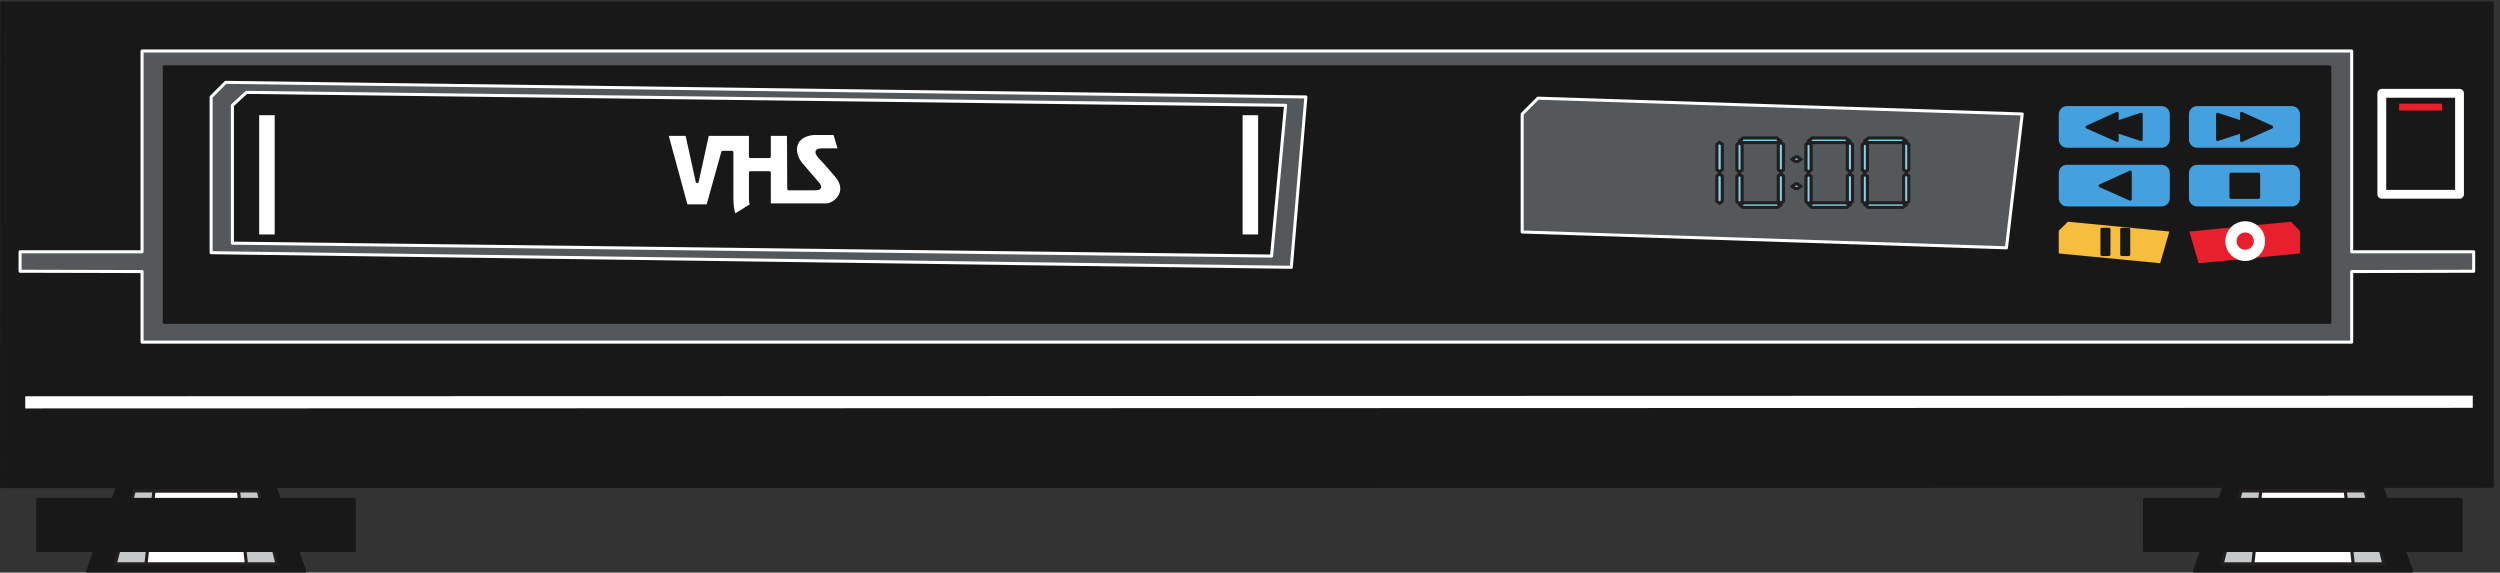
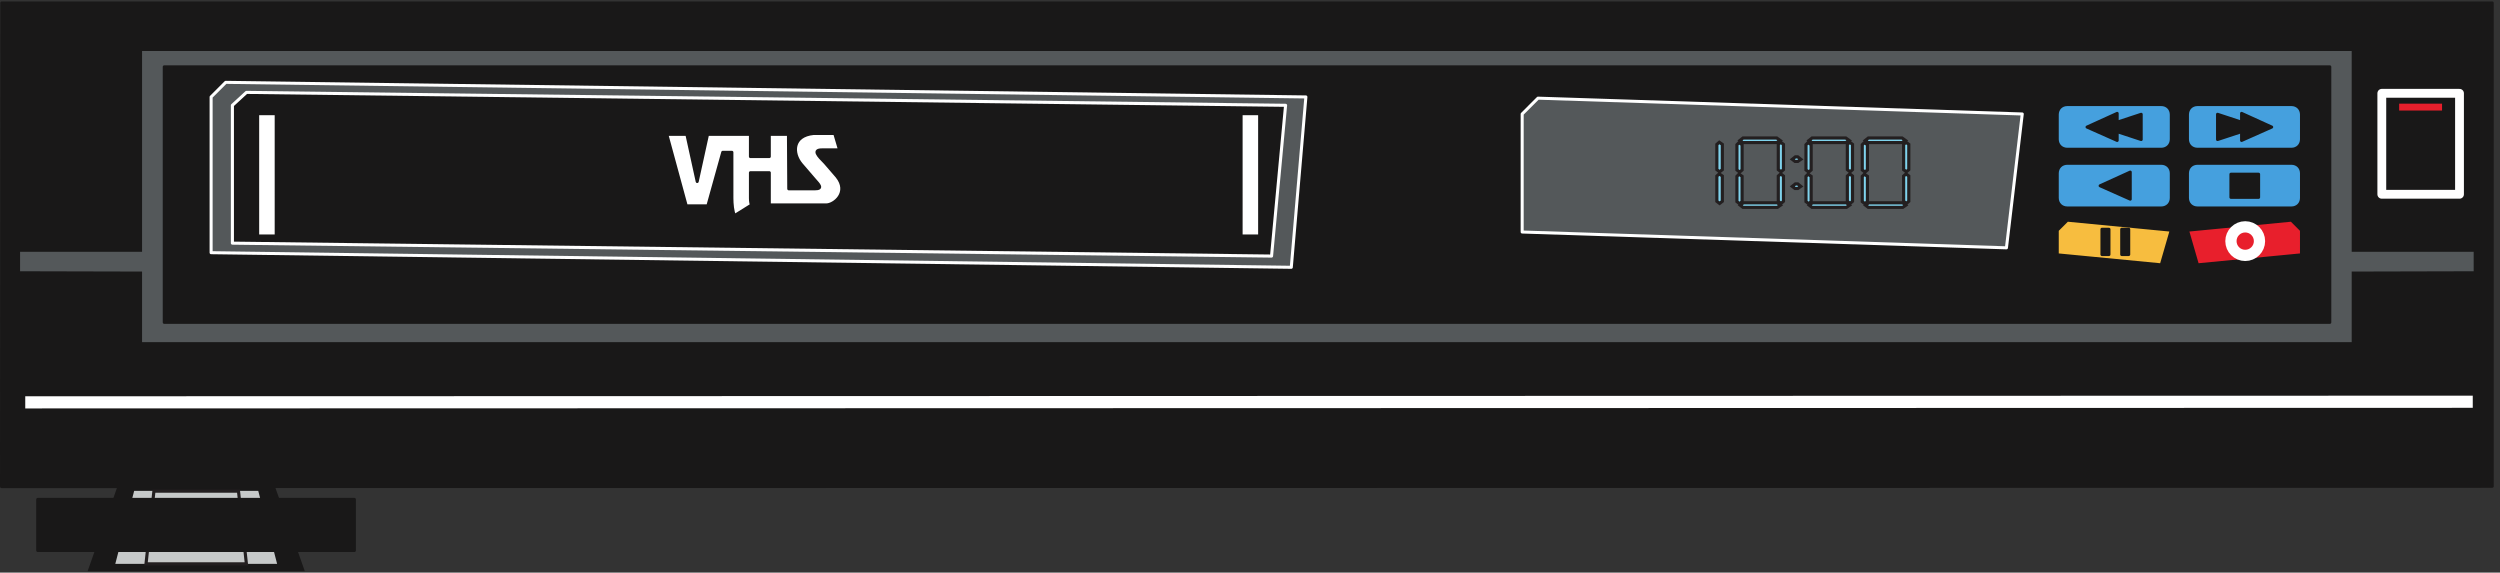
<svg xmlns="http://www.w3.org/2000/svg" xml:space="preserve" width="787.008" height="180.267">
  <rect width="100%" height="100%" fill="#333333" stroke="none" />
  <defs>
    <clipPath id="a" clipPathUnits="userSpaceOnUse">
      <path d="M0 0h5902.56v1352H0Z" />
    </clipPath>
    <clipPath id="b" clipPathUnits="userSpaceOnUse">
      <path d="M0 1352h5902.56V-.16H0Z" clip-rule="evenodd" />
    </clipPath>
    <clipPath id="c" clipPathUnits="userSpaceOnUse">
      <path d="M85.68 207.199h756.718V-.161H85.68Z" clip-rule="evenodd" />
    </clipPath>
    <clipPath id="d" clipPathUnits="userSpaceOnUse">
      <path d="M0 0h5902.56v1352H0Z" />
    </clipPath>
    <clipPath id="e" clipPathUnits="userSpaceOnUse">
      <path d="M0 1352h5902.56V-.16H0Z" clip-rule="evenodd" />
    </clipPath>
    <clipPath id="f" clipPathUnits="userSpaceOnUse">
-       <path d="M5072.4 207.199h756.72V-.161H5072.4Z" clip-rule="evenodd" />
-     </clipPath>
+       </clipPath>
  </defs>
  <path d="M4.32 1348.4h5894.64V204.32L3.602 203.602 4.32 1348.4" style="fill:#191818;fill-opacity:1;fill-rule:evenodd;stroke:none" transform="matrix(.133 0 0 -.133 0 180.267)" />
  <path d="M4.32 1348.4h5894.64V204.32L3.602 203.602Z" style="fill:none;stroke:#191818;stroke-width:7.2;stroke-linecap:butt;stroke-linejoin:round;stroke-miterlimit:10;stroke-dasharray:none;stroke-opacity:1" transform="matrix(.133 0 0 -.133 0 180.267)" />
  <path d="M336.238 1234.64V759.441H47.519v-46.082l288.719-.718V545.602H5566.32v167.039l288.72.718v46.082h-288.72v475.199H336.238" style="fill:#54585a;fill-opacity:1;fill-rule:evenodd;stroke:none" transform="matrix(.133 0 0 -.133 0 180.267)" />
-   <path d="M336.238 1234.64V759.441H47.519v-46.082l288.719-.718V545.602H5566.32v167.039l288.72.718v46.082h-288.72v475.199z" style="fill:none;stroke:#fff;stroke-width:7.2;stroke-linecap:butt;stroke-linejoin:round;stroke-miterlimit:10;stroke-dasharray:none;stroke-opacity:1" transform="matrix(.133 0 0 -.133 0 180.267)" />
  <path d="M388.801 1197.2V592.398H5514.48V1197.2H388.801" style="fill:#191818;fill-opacity:1;fill-rule:evenodd;stroke:none" transform="matrix(.133 0 0 -.133 0 180.267)" />
  <path d="M388.801 1197.2V592.398H5514.48V1197.2Z" style="fill:none;stroke:#191818;stroke-width:7.2;stroke-linecap:butt;stroke-linejoin:round;stroke-miterlimit:10;stroke-dasharray:none;stroke-opacity:1" transform="matrix(.133 0 0 -.133 0 180.267)" />
  <path d="M499.68 1125.92V757.281l2556.72-34.562 34.56 403.201-2556.722 34.56-34.558-34.56" style="fill:#54585a;fill-opacity:1;fill-rule:evenodd;stroke:none" transform="matrix(.133 0 0 -.133 0 180.267)" />
  <path d="M499.68 1125.92V757.281l2556.72-34.562 34.56 403.201-2556.722 34.56z" style="fill:none;stroke:#fff;stroke-width:7.2;stroke-linecap:butt;stroke-linejoin:round;stroke-miterlimit:10;stroke-dasharray:none;stroke-opacity:1" transform="matrix(.133 0 0 -.133 0 180.267)" />
  <path d="M550.078 1106.13V779.871l2459.582-30.582 33.24 356.841-2459.572 30.59-33.25-30.59" style="fill:#191818;fill-opacity:1;fill-rule:evenodd;stroke:none" transform="matrix(.133 0 0 -.133 0 180.267)" />
  <path d="M550.078 1106.13V779.871l2459.582-30.582 33.24 356.841-2459.572 30.59z" style="fill:none;stroke:#fff;stroke-width:7.286;stroke-linecap:butt;stroke-linejoin:round;stroke-miterlimit:10;stroke-dasharray:none;stroke-opacity:1" transform="matrix(.133 0 0 -.133 0 180.267)" />
  <path d="M2937.6 1086.32h43.92V796.879h-43.92zm-2327.76 0h43.922V796.879H609.84Zm1344.96-216c19.44-.718 56.88 29.52 25.92 67.68l-27.36 31.68c-18 18-29.52 30.96-7.92 30.96h41.76l-11.52 38.88H1926c-51.12-5.04-51.12-46.801-29.52-72.719l30.96-36c11.52-12.961 20.88-22.321 1.44-22.321h-61.92l-.72 128.88h-45.36v-52.559h-44.64v52.559h-101.52l-24.48-111.598-24.48 111.598h-47.52l46.08-169.2h51.12l35.28 126.719h21.6V886.16c0-12.238 1.44-32.398 6.48-41.039l40.32 25.199c-1.44.719-2.88 7.918-2.88 15.84v60.481h44.64V870.32h133.92" style="fill:#fff;fill-opacity:1;fill-rule:evenodd;stroke:none" transform="matrix(.133 0 0 -.133 0 180.267)" />
  <path d="M2937.6 1086.32h43.92V796.879h-43.92zm-2327.76 0h43.922V796.879H609.84Zm1344.96-216c19.44-.718 56.88 29.52 25.92 67.68l-27.36 31.68c-18 18-29.52 30.96-7.92 30.96h41.76l-11.52 38.88H1926c-51.12-5.04-51.12-46.801-29.52-72.719l30.96-36c11.52-12.961 20.88-22.321 1.44-22.321h-61.92l-.72 128.88h-45.36v-52.559h-44.64v52.559h-101.52l-24.48-111.598-24.48 111.598h-47.52l46.08-169.2h51.12l35.28 126.719h21.6V886.16c0-12.238 1.44-32.398 6.48-41.039l40.32 25.199c-1.44.719-2.88 7.918-2.88 15.84v60.481h44.64V870.32Z" style="fill:none;stroke:#191818;stroke-width:7.2;stroke-linecap:butt;stroke-linejoin:round;stroke-miterlimit:10;stroke-dasharray:none;stroke-opacity:1" transform="matrix(.133 0 0 -.133 0 180.267)" />
  <path d="M3602.88 1085.6V806.238l1146.24-37.437 37.44 316.799-1146.24 37.44-37.44-37.44" style="fill:#54585a;fill-opacity:1;fill-rule:evenodd;stroke:none" transform="matrix(.133 0 0 -.133 0 180.267)" />
  <path d="M3602.88 1085.6V806.238l1146.24-37.437 37.44 316.799-1146.24 37.44z" style="fill:none;stroke:#fff;stroke-width:7.2;stroke-linecap:butt;stroke-linejoin:round;stroke-miterlimit:10;stroke-dasharray:none;stroke-opacity:1" transform="matrix(.133 0 0 -.133 0 180.267)" />
  <path d="m4117.68 948.078-6.48 5.043v59.759l5.04 5.04 7.2-5.04v-59.759zm97.92.723-6.48 5.039v59.76l5.76 5.04 6.48-5.04v-59.76zm-97.92-75.602-6.48 5.039V938l5.04 5.039 7.2-5.039v-59.762zm97.92.723-6.48 5.039v59.758l5.76 5.043 6.48-5.043v-59.758zm-96.48-4.32 7.2 5.757h80.64l7.2-5.757-7.2-5.043h-81.36zm-.72 153.358 7.2 5.76h79.92l7.92-5.76-7.92-5.04h-80.64zm162.72-74.882-6.48 5.043v59.759l5.04 5.04 7.2-5.04v-59.759zm97.92.723-6.48 5.039v59.76l5.76 5.04 6.48-5.04v-59.76zm-97.92-75.602-6.48 5.039V938l5.04 5.039 7.2-5.039v-59.762zm97.92.723-6.48 5.039v59.758l5.76 5.043 6.48-5.043v-59.758zm-96.48-4.32 7.2 5.757h80.64l7.2-5.757-7.2-5.043h-81.36zm-.72 153.358 7.2 5.76h79.92l7.92-5.76-7.92-5.04h-80.64zm132.48-74.882-6.48 5.043v59.759l5.04 5.04 7.2-5.04v-59.759zm97.92.723-6.48 5.039v59.76l5.76 5.04 6.48-5.04v-59.76zm-97.92-75.602-6.48 5.039V938l5.04 5.039 7.2-5.039v-59.762zm97.92.723-6.48 5.039v59.758l5.76 5.043 6.48-5.043v-59.758zm-96.48-4.32 7.2 5.757h80.64l7.2-5.757-7.2-5.043h-81.36zm-.72 153.358 7.2 5.76h79.92l7.92-5.76-7.92-5.04h-80.64zm-344.88-74.159-6.48 5.039v59.76l5.76 5.04 7.2-5.04v-59.76zm0-74.879-6.48 5.039v59.758l5.76 5.043 7.2-5.043v-59.758zm172.08 40.316 7.2 5.762h5.76l7.2-5.762-7.2-5.039h-6.48zm0 64.082 7.2 5.758h5.76l7.2-5.758-7.2-5.039h-6.48l-6.48 5.039" style="fill:#7fd3ed;fill-opacity:1;fill-rule:evenodd;stroke:none" transform="matrix(.133 0 0 -.133 0 180.267)" />
  <path d="m4117.68 948.078-6.48 5.043v59.759l5.04 5.04 7.2-5.04v-59.759zm97.92.723-6.48 5.039v59.76l5.76 5.04 6.48-5.04v-59.76zm-97.92-75.602-6.48 5.039V938l5.04 5.039 7.2-5.039v-59.762zm97.92.723-6.48 5.039v59.758l5.76 5.043 6.48-5.043v-59.758zm-96.48-4.32 7.2 5.757h80.64l7.2-5.757-7.2-5.043h-81.36zm-.72 153.358 7.2 5.76h79.92l7.92-5.76-7.92-5.04h-80.64zm162.72-74.882-6.48 5.043v59.759l5.04 5.04 7.2-5.04v-59.759zm97.92.723-6.48 5.039v59.76l5.76 5.04 6.48-5.04v-59.76zm-97.92-75.602-6.48 5.039V938l5.04 5.039 7.2-5.039v-59.762zm97.92.723-6.48 5.039v59.758l5.76 5.043 6.48-5.043v-59.758zm-96.48-4.32 7.2 5.757h80.64l7.2-5.757-7.2-5.043h-81.36zm-.72 153.358 7.2 5.76h79.92l7.92-5.76-7.92-5.04h-80.64zm132.48-74.882-6.48 5.043v59.759l5.04 5.04 7.2-5.04v-59.759zm97.92.723-6.48 5.039v59.76l5.76 5.04 6.48-5.04v-59.76zm-97.92-75.602-6.48 5.039V938l5.04 5.039 7.2-5.039v-59.762zm97.92.723-6.48 5.039v59.758l5.76 5.043 6.48-5.043v-59.758zm-96.48-4.32 7.2 5.757h80.64l7.2-5.757-7.2-5.043h-81.36zm-.72 153.358 7.2 5.76h79.92l7.92-5.76-7.92-5.04h-80.64zm-344.88-74.159-6.48 5.039v59.76l5.76 5.04 7.2-5.04v-59.76zm0-74.879-6.48 5.039v59.758l5.76 5.043 7.2-5.043v-59.758zm172.08 40.316 7.2 5.762h5.76l7.2-5.762-7.2-5.039h-6.48zm0 64.082 7.2 5.758h5.76l7.2-5.758-7.2-5.039h-6.48z" style="fill:none;stroke:#231f20;stroke-width:7.5;stroke-linecap:butt;stroke-linejoin:miter;stroke-miterlimit:10;stroke-dasharray:none;stroke-opacity:1" transform="matrix(.133 0 0 -.133 0 180.267)" />
  <path d="M5637.6 1134.56V895.52h183.91v239.04z" style="fill:none;stroke:#fff;stroke-width:20.88;stroke-linecap:butt;stroke-linejoin:round;stroke-miterlimit:10;stroke-dasharray:none;stroke-opacity:1" transform="matrix(.133 0 0 -.133 0 180.267)" />
  <path d="M5675.04 1113.68v-23.55h108.74v23.55h-108.74" style="fill:#e81f2c;fill-opacity:1;fill-rule:evenodd;stroke:none" transform="matrix(.133 0 0 -.133 0 180.267)" />
  <path d="M5675.04 1113.68v-23.55h108.74v23.55z" style="fill:none;stroke:#191818;stroke-width:7.2;stroke-linecap:butt;stroke-linejoin:round;stroke-miterlimit:10;stroke-dasharray:none;stroke-opacity:1" transform="matrix(.133 0 0 -.133 0 180.267)" />
  <path d="M4893.12 1107.92h222.48c13.68 0 23.76-10.08 23.76-23.76v-58.32c0-13.68-10.08-23.76-23.76-23.76h-222.48c-13.68 0-23.76 10.08-23.76 23.76v58.32c0 13.68 10.08 23.76 23.76 23.76zm530.64 0h-222.48c-13.68 0-23.76-10.08-23.76-23.76v-58.32c0-13.68 10.08-23.76 23.76-23.76h222.48c13.68 0 23.76 10.08 23.76 23.76v58.32c0 13.68-10.08 23.76-23.76 23.76zm0-138.959h-222.48c-13.68 0-23.76-10.082-23.76-23.762v-58.32c0-13.68 10.08-23.758 23.76-23.758h222.48c13.68 0 23.76 10.078 23.76 23.758v58.32c0 13.68-10.08 23.762-23.76 23.762zm-530.64 0h222.48c13.68 0 23.76-10.082 23.76-23.762v-58.32c0-13.68-10.08-23.758-23.76-23.758h-222.48c-13.68 0-23.76 10.078-23.76 23.758v58.32c0 13.68 10.08 23.762 23.76 23.762" style="fill:#45a0de;fill-opacity:1;fill-rule:evenodd;stroke:none" transform="matrix(.133 0 0 -.133 0 180.267)" />
  <path d="M4893.12 1107.92h222.48c13.68 0 23.76-10.08 23.76-23.76v-58.32c0-13.68-10.08-23.76-23.76-23.76h-222.48c-13.68 0-23.76 10.08-23.76 23.76v58.32c0 13.68 10.08 23.76 23.76 23.76zm530.64 0h-222.48c-13.68 0-23.76-10.08-23.76-23.76v-58.32c0-13.68 10.08-23.76 23.76-23.76h222.48c13.68 0 23.76 10.08 23.76 23.76v58.32c0 13.68-10.08 23.76-23.76 23.76zm0-138.959h-222.48c-13.68 0-23.76-10.082-23.76-23.762v-58.32c0-13.68 10.08-23.758 23.76-23.758h222.48c13.68 0 23.76 10.078 23.76 23.758v58.32c0 13.68-10.08 23.762-23.76 23.762zm-530.64 0h222.48c13.68 0 23.76-10.082 23.76-23.762v-58.32c0-13.68-10.08-23.758-23.76-23.758h-222.48c-13.68 0-23.76 10.078-23.76 23.758v58.32c0 13.68 10.08 23.762 23.76 23.762z" style="fill:none;stroke:#191818;stroke-width:7.2;stroke-linecap:butt;stroke-linejoin:round;stroke-miterlimit:10;stroke-dasharray:none;stroke-opacity:1" transform="matrix(.133 0 0 -.133 0 180.267)" />
  <path d="M4869.36 810.559v-58.321l246.24-23.758 23.76 82.079-246.24 23.761-23.76-23.761" style="fill:#f7bd3f;fill-opacity:1;fill-rule:evenodd;stroke:none" transform="matrix(.133 0 0 -.133 0 180.267)" />
  <path d="M4869.36 810.559v-58.321l246.24-23.758 23.76 82.079-246.24 23.761z" style="fill:none;stroke:#191818;stroke-width:7.2;stroke-linecap:butt;stroke-linejoin:round;stroke-miterlimit:10;stroke-dasharray:none;stroke-opacity:1" transform="matrix(.133 0 0 -.133 0 180.267)" />
  <path d="M5447.52 810.559v-58.321l-246.24-23.758-23.76 82.079 246.24 23.761 23.76-23.761" style="fill:#e81f2c;fill-opacity:1;fill-rule:evenodd;stroke:none" transform="matrix(.133 0 0 -.133 0 180.267)" />
  <path d="M5447.52 810.559v-58.321l-246.24-23.758-23.76 82.079 246.24 23.761z" style="fill:none;stroke:#191818;stroke-width:7.2;stroke-linecap:butt;stroke-linejoin:round;stroke-miterlimit:10;stroke-dasharray:none;stroke-opacity:1" transform="matrix(.133 0 0 -.133 0 180.267)" />
  <path d="M5280.48 943.039H5346V888.32h-65.52zm-31.68 82.081 56.88 18.72v-20.88l71.28 31.68-71.28 32.4v-20.88l-56.88 18.72zm-180.72 0-56.88 18.72v-20.88l-71.28 31.68 71.28 32.4v-20.88l56.88 18.72zM5022 812.719h16.56v-59.758H5022Zm-46.8 0h16.56v-59.758h-16.56zM5042.16 884l-71.28 31.68 71.28 32.398V884" style="fill:#191818;fill-opacity:1;fill-rule:evenodd;stroke:none" transform="matrix(.133 0 0 -.133 0 180.267)" />
  <path d="M5280.48 943.039H5346V888.32h-65.52zm-31.68 82.081 56.88 18.72v-20.88l71.28 31.68-71.28 32.4v-20.88l-56.88 18.72zm-180.72 0-56.88 18.72v-20.88l-71.28 31.68 71.28 32.4v-20.88l56.88 18.72zM5022 812.719h16.56v-59.758H5022Zm-46.8 0h16.56v-59.758h-16.56zM5042.16 884l-71.28 31.68 71.28 32.398V884z" style="fill:none;stroke:#191818;stroke-width:7.2;stroke-linecap:butt;stroke-linejoin:round;stroke-miterlimit:10;stroke-dasharray:none;stroke-opacity:1" transform="matrix(.133 0 0 -.133 0 180.267)" />
  <path d="M5314.29 818.48c18.67-.003 33.8-15.14 33.8-33.808 0-18.672-15.14-33.805-33.81-33.805-18.67.004-33.8 15.141-33.8 33.813 0 18.672 15.14 33.804 33.81 33.8z" style="fill:none;stroke:#fff;stroke-width:26.64;stroke-linecap:butt;stroke-linejoin:round;stroke-miterlimit:10;stroke-dasharray:none;stroke-opacity:1" transform="matrix(.133 0 0 -.133 0 180.267)" />
  <g clip-path="url(#a)" transform="matrix(.133 0 0 -.133 0 180.267)">
    <g clip-path="url(#b)">
      <g clip-path="url(#c)">
        <path d="m207.359 3.441 70.563 200.161h372.957l70.562-200.16H207.359" style="fill:#191818;fill-opacity:1;fill-rule:evenodd;stroke:none" />
-         <path d="m207.359 3.441 70.563 200.161h372.957l70.562-200.16Z" style="fill:none;stroke:#191818;stroke-width:7.2;stroke-linecap:butt;stroke-linejoin:round;stroke-miterlimit:10;stroke-dasharray:none;stroke-opacity:1" />
        <path d="M272.879 20.719 317.52 193.52h293.761l44.641-172.801H272.879" style="fill:#c6c9c9;fill-opacity:1;fill-rule:evenodd;stroke:none" />
-         <path d="M272.879 20.719 317.52 193.52h293.761l44.641-172.801Z" style="fill:none;stroke:#231f20;stroke-width:7.5;stroke-linecap:butt;stroke-linejoin:miter;stroke-miterlimit:10;stroke-dasharray:none;stroke-opacity:1" />
-         <path d="M464.398 20.719H345.602L364.32 192.8h200.16l18.719-172.082H464.398" style="fill:#fff;fill-opacity:1;fill-rule:evenodd;stroke:none" />
        <path d="M464.398 20.719H345.602L364.32 192.8h200.16l18.719-172.082Z" style="fill:none;stroke:#231f20;stroke-width:7.5;stroke-linecap:butt;stroke-linejoin:miter;stroke-miterlimit:10;stroke-dasharray:none;stroke-opacity:1" />
        <path d="M89.281 173.359V52.399h749.52v120.96H89.281" style="fill:#191818;fill-opacity:1;fill-rule:evenodd;stroke:none" />
        <path d="M89.281 173.359V52.399h749.52v120.96Z" style="fill:none;stroke:#191818;stroke-width:7.2;stroke-linecap:butt;stroke-linejoin:round;stroke-miterlimit:10;stroke-dasharray:none;stroke-opacity:1" />
      </g>
    </g>
  </g>
  <g clip-path="url(#d)" transform="matrix(.133 0 0 -.133 0 180.267)">
    <g clip-path="url(#e)">
      <g clip-path="url(#f)">
        <path d="m5194.08 3.441 70.56 200.161h372.96l70.56-200.16h-514.08" style="fill:#191818;fill-opacity:1;fill-rule:evenodd;stroke:none" />
        <path d="m5194.08 3.441 70.56 200.161h372.96l70.56-200.16Z" style="fill:none;stroke:#191818;stroke-width:7.2;stroke-linecap:butt;stroke-linejoin:round;stroke-miterlimit:10;stroke-dasharray:none;stroke-opacity:1" />
        <path d="m5259.6 20.719 44.64 172.801H5598l44.64-172.801H5259.6" style="fill:#c6c9c9;fill-opacity:1;fill-rule:evenodd;stroke:none" />
        <path d="m5259.6 20.719 44.64 172.801H5598l44.64-172.801z" style="fill:none;stroke:#231f20;stroke-width:7.5;stroke-linecap:butt;stroke-linejoin:miter;stroke-miterlimit:10;stroke-dasharray:none;stroke-opacity:1" />
        <path d="M5451.12 20.719h-118.8l18.72 172.082h200.16l18.72-172.082h-118.8" style="fill:#fff;fill-opacity:1;fill-rule:evenodd;stroke:none" />
        <path d="M5451.12 20.719h-118.8l18.72 172.082h200.16l18.72-172.082z" style="fill:none;stroke:#231f20;stroke-width:7.5;stroke-linecap:butt;stroke-linejoin:miter;stroke-miterlimit:10;stroke-dasharray:none;stroke-opacity:1" />
        <path d="M5076 173.359V52.399h749.52v120.96H5076" style="fill:#191818;fill-opacity:1;fill-rule:evenodd;stroke:none" />
        <path d="M5076 173.359V52.399h749.52v120.96Z" style="fill:none;stroke:#191818;stroke-width:7.2;stroke-linecap:butt;stroke-linejoin:round;stroke-miterlimit:10;stroke-dasharray:none;stroke-opacity:1" />
      </g>
    </g>
  </g>
  <path d="m59.762 403.039 5793.118 1.441" style="fill:none;stroke:#fff;stroke-width:28.8;stroke-linecap:butt;stroke-linejoin:miter;stroke-miterlimit:10;stroke-dasharray:none;stroke-opacity:1" transform="matrix(.133 0 0 -.133 0 180.267)" />
</svg>